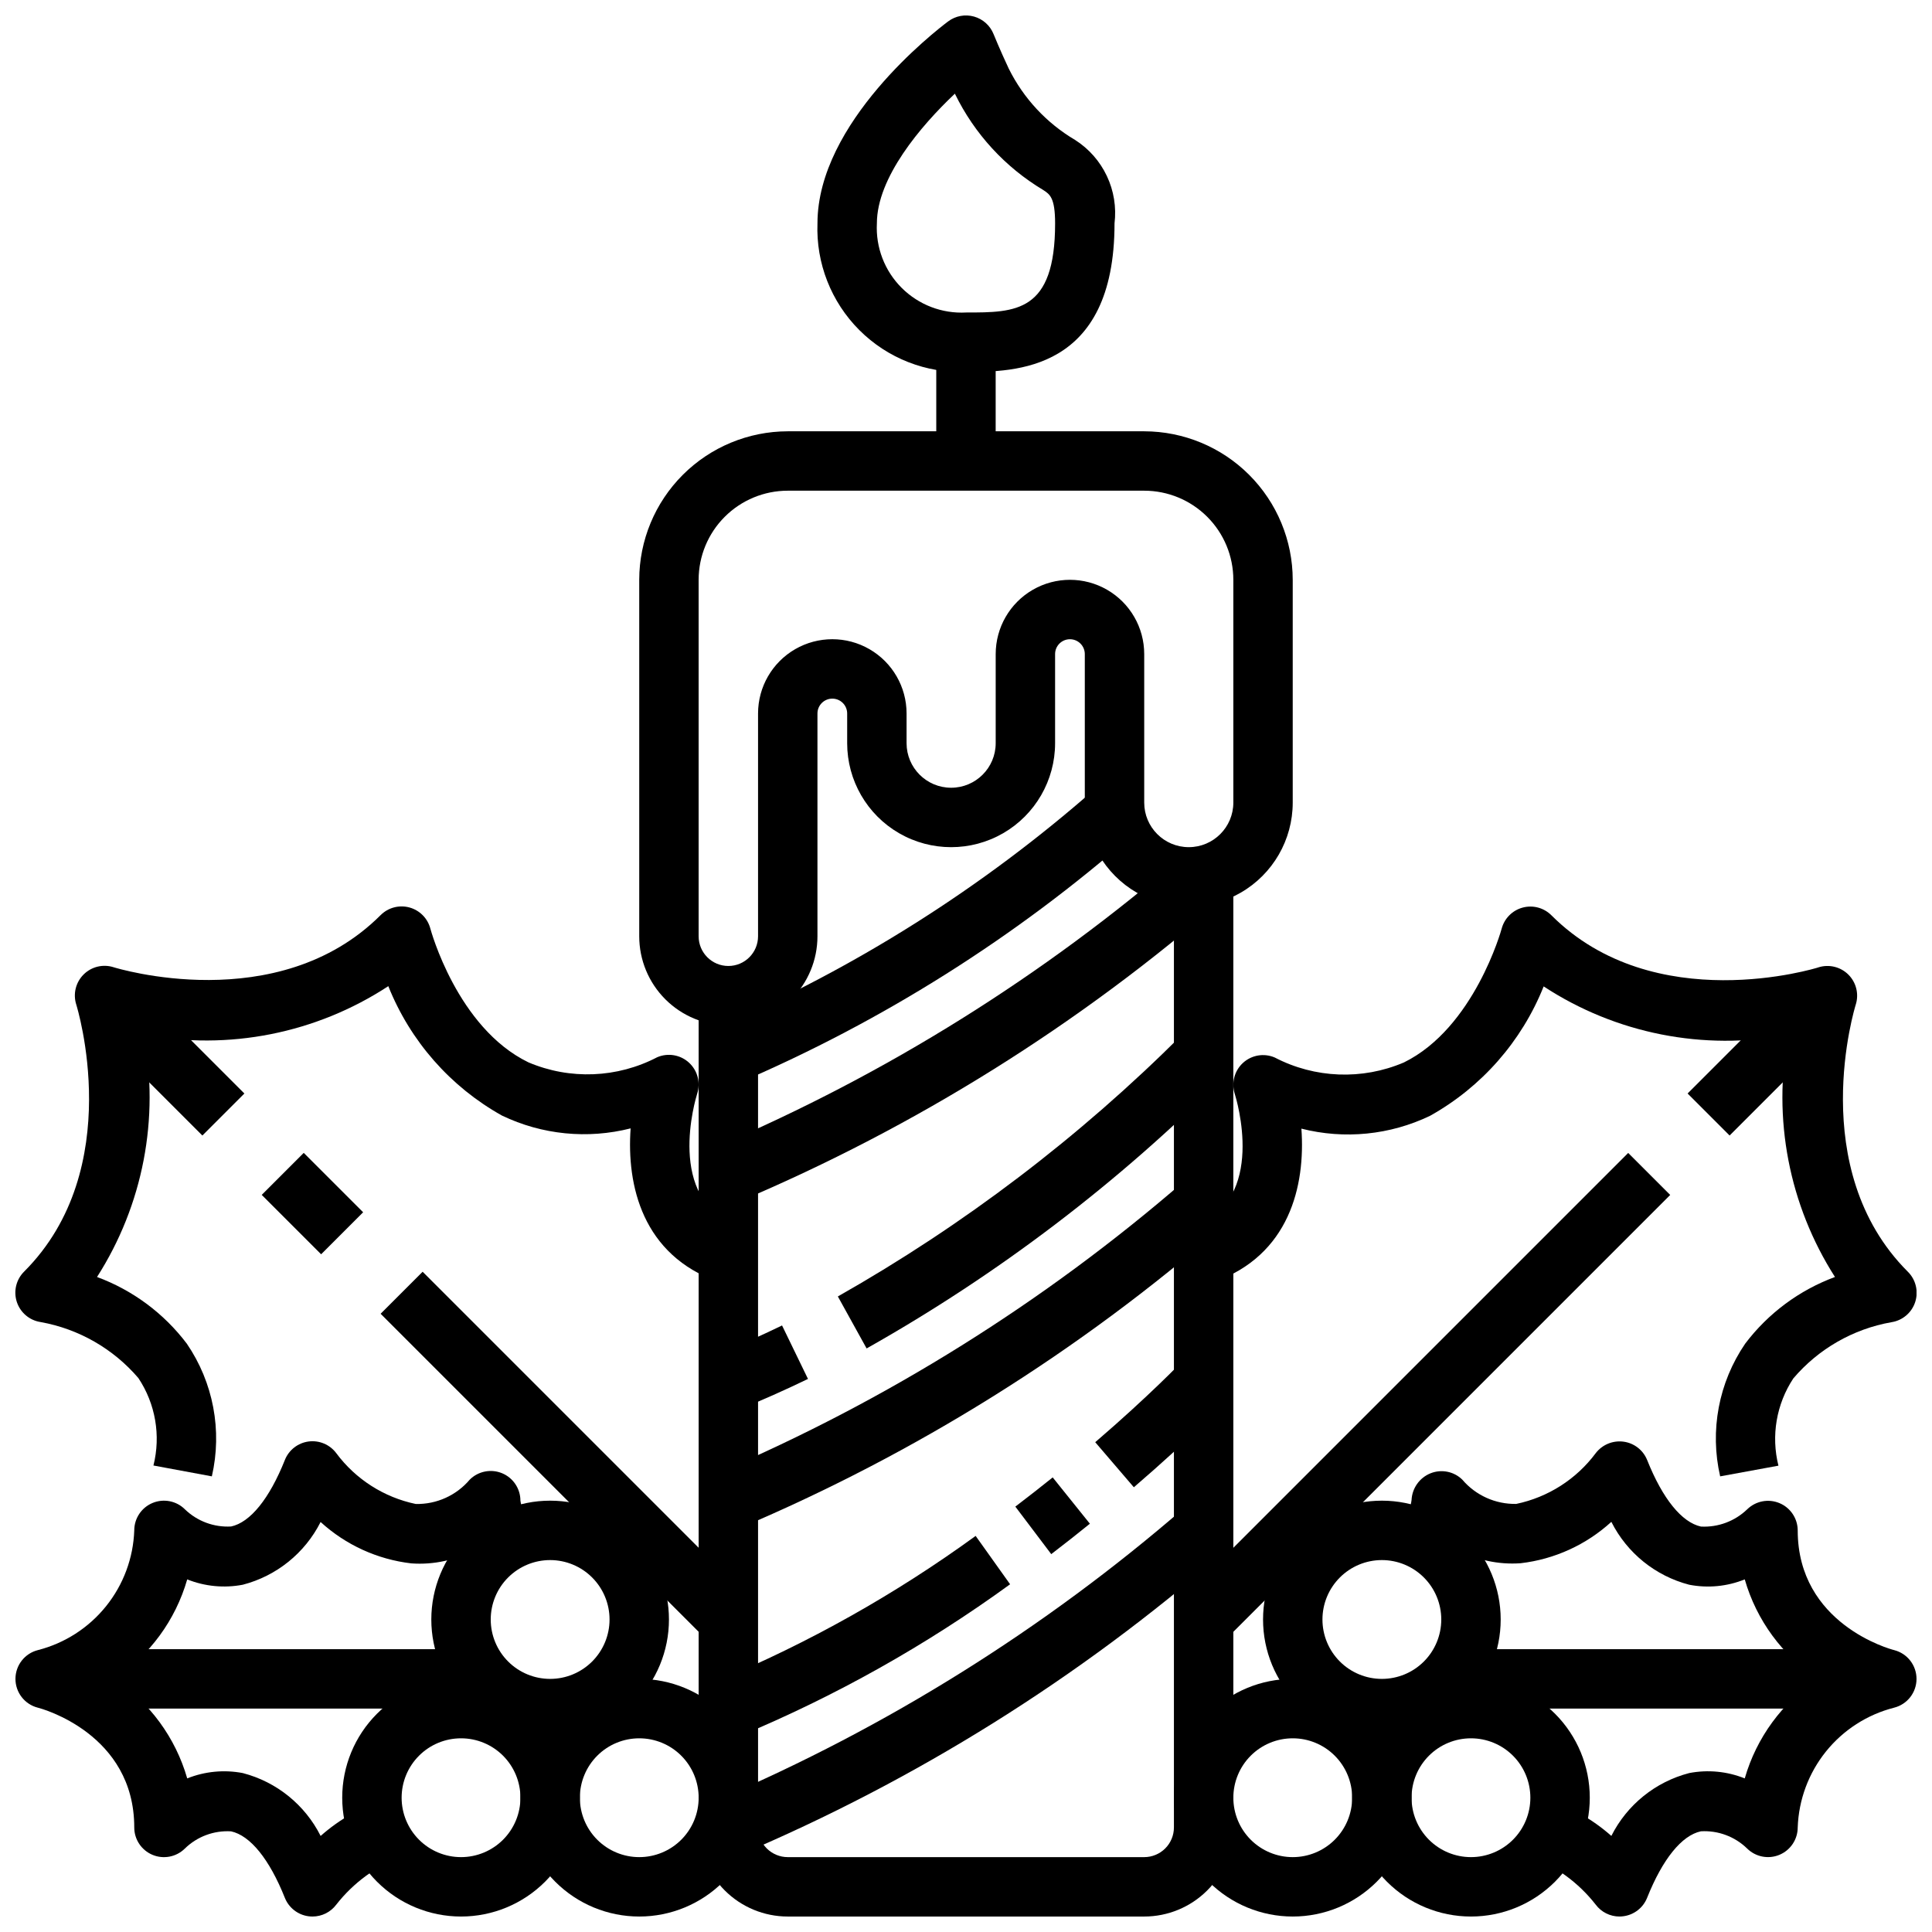
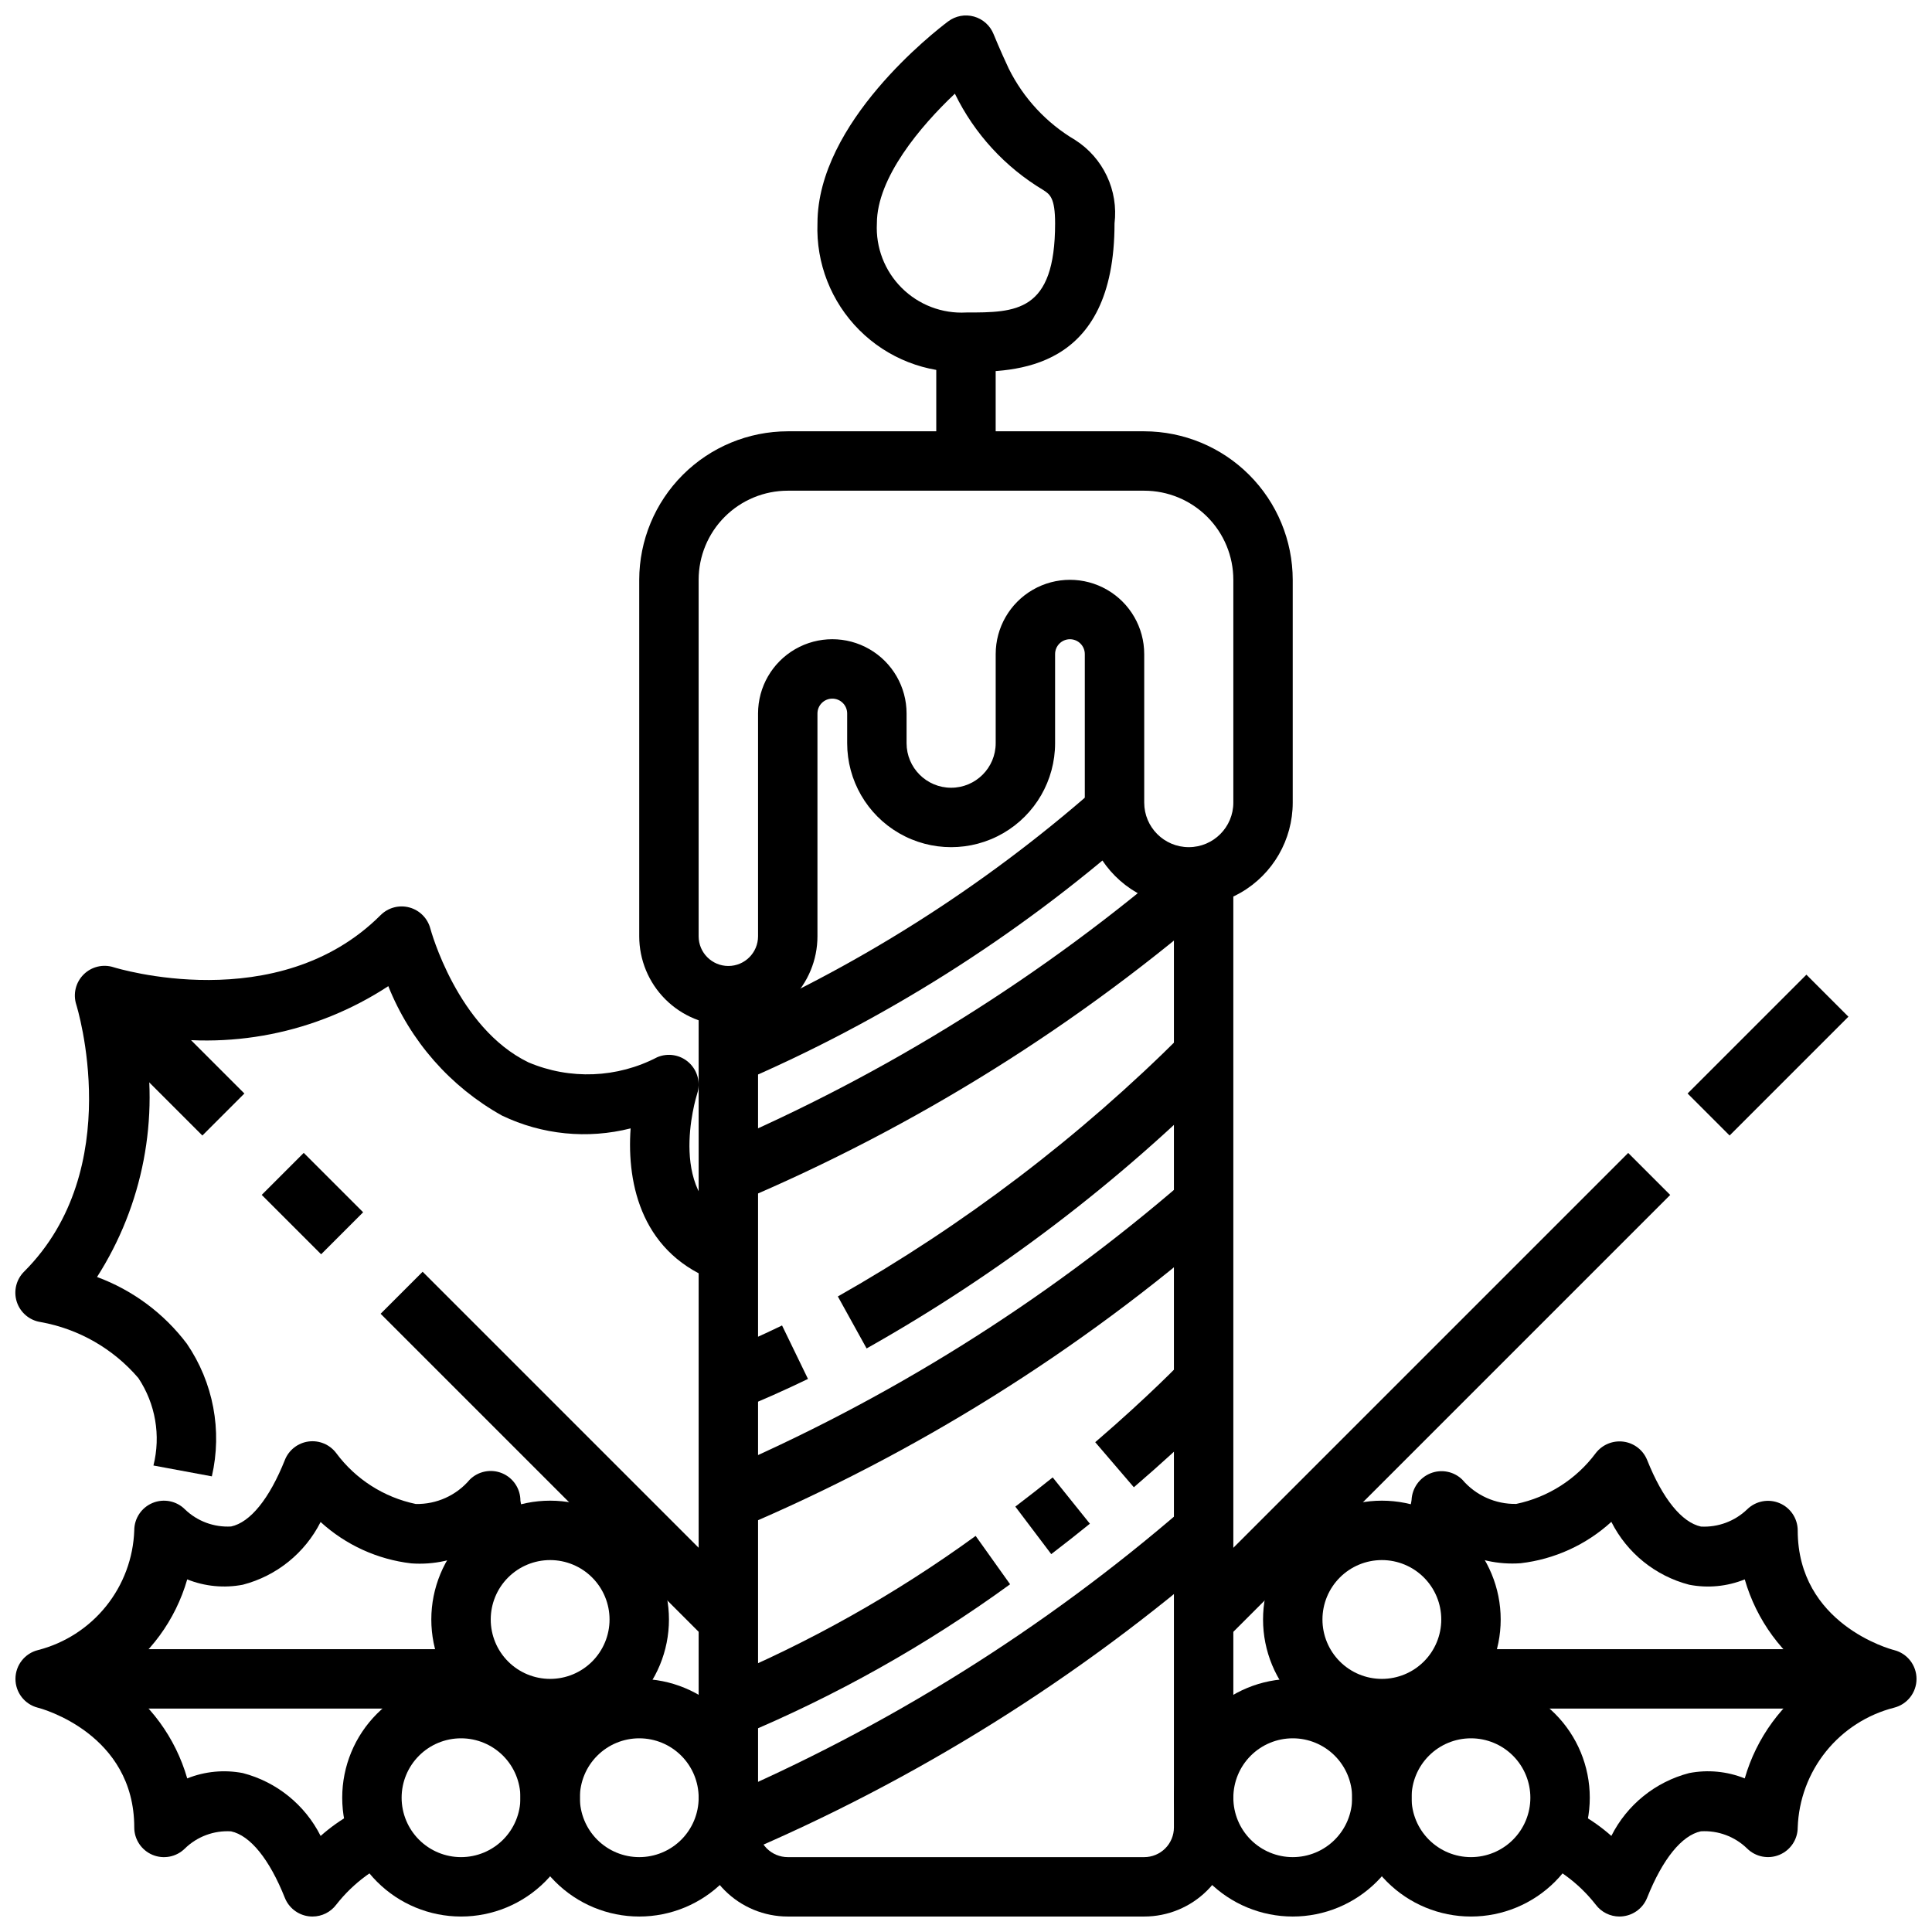
<svg xmlns="http://www.w3.org/2000/svg" width="800px" height="800px" version="1.1" viewBox="144 144 512 512">
  <defs>
    <clipPath id="j">
      <path d="m329 376h142v275.9h-142z" />
    </clipPath>
    <clipPath id="h">
      <path d="m360 148.09h80v94.906h-80z" />
    </clipPath>
    <clipPath id="g">
      <path d="m455 588h64v63.902h-64z" />
    </clipPath>
    <clipPath id="f">
      <path d="m502 588h64v63.902h-64z" />
    </clipPath>
    <clipPath id="e">
      <path d="m234 588h64v63.902h-64z" />
    </clipPath>
    <clipPath id="d">
      <path d="m281 588h64v63.902h-64z" />
    </clipPath>
    <clipPath id="c">
      <path d="m148.09 384h191.91v152h-191.91z" />
    </clipPath>
    <clipPath id="b">
      <path d="m460 384h191.9v152h-191.9z" />
    </clipPath>
    <clipPath id="a">
      <path d="m512 525h139.9v126.9h-139.9z" />
    </clipPath>
    <clipPath id="i">
      <path d="m148.09 525h139.91v126.9h-139.91z" />
    </clipPath>
  </defs>
  <g clip-path="url(#j)">
    <path d="m447.23 651.9h-94.465c-6.262 0-12.27-2.488-16.699-6.918-4.43-4.426-6.918-10.434-6.918-16.695v-220.42h15.742l0.004 220.42c0 2.086 0.828 4.09 2.305 5.566 1.477 1.473 3.481 2.305 5.566 2.305h94.465c2.09 0 4.09-0.832 5.566-2.305 1.477-1.477 2.305-3.481 2.305-5.566v-251.91h15.742l0.004 251.91c0 6.262-2.488 12.27-6.918 16.695-4.43 4.43-10.438 6.918-16.699 6.918z" />
  </g>
  <path d="m337.02 415.74c-6.266 0-12.27-2.488-16.699-6.918-4.43-4.426-6.918-10.434-6.918-16.699v-94.461c0.012-10.438 4.164-20.441 11.543-27.82 7.379-7.379 17.383-11.527 27.816-11.543h94.465c10.434 0.016 20.438 4.164 27.816 11.543s11.531 17.383 11.543 27.82v59.039c0 9.844-5.25 18.938-13.773 23.859-8.527 4.922-19.027 4.922-27.555 0-8.523-4.922-13.773-14.016-13.773-23.859v-39.359c0-2.176-1.766-3.938-3.938-3.938-2.176 0-3.938 1.762-3.938 3.938v23.617-0.004c0 9.844-5.25 18.941-13.773 23.863-8.527 4.922-19.027 4.922-27.555 0-8.523-4.922-13.773-14.02-13.773-23.863v-7.871c0-2.172-1.762-3.938-3.938-3.938-2.172 0-3.938 1.766-3.938 3.938v59.039c0 6.266-2.488 12.273-6.914 16.699-4.43 4.43-10.438 6.918-16.699 6.918zm15.742-141.7c-6.262 0-12.27 2.488-16.699 6.918-4.43 4.426-6.918 10.434-6.918 16.699v94.461c0 4.348 3.527 7.875 7.875 7.875 4.348 0 7.871-3.527 7.871-7.875v-59.039c0-7.031 3.75-13.527 9.84-17.043s13.59-3.516 19.68 0c6.09 3.516 9.84 10.012 9.84 17.043v7.871c0 6.523 5.289 11.809 11.809 11.809s11.809-5.285 11.809-11.809v-23.617 0.004c0-7.031 3.75-13.531 9.84-17.043 6.09-3.516 13.59-3.516 19.68 0 6.09 3.512 9.84 10.012 9.84 17.043v39.359c0 6.519 5.285 11.809 11.809 11.809 6.519 0 11.809-5.289 11.809-11.809v-59.039c0-6.266-2.488-12.273-6.918-16.699-4.43-4.43-10.438-6.918-16.699-6.918z" />
  <g clip-path="url(#h)">
    <path d="m400 242.56c-10.559 0.398-20.805-3.617-28.273-11.09-7.469-7.469-11.488-17.715-11.09-28.27 0-26.766 31.09-50.871 34.637-53.531 1.961-1.469 4.488-1.941 6.848-1.281 2.356 0.66 4.273 2.379 5.184 4.652 0.039 0.086 1.621 4.023 4.031 9.164v-0.004c3.91 7.867 10.02 14.43 17.586 18.895 3.644 2.324 6.559 5.633 8.406 9.547 1.848 3.91 2.551 8.262 2.031 12.559 0 39.359-26.586 39.359-39.359 39.359zm-2.945-73.738c-9.094 8.582-20.672 22.285-20.672 34.379-0.336 6.367 2.051 12.578 6.566 17.082 4.512 4.508 10.727 6.883 17.098 6.531 13.145 0 23.566 0 23.566-23.613 0-6.824-1.402-7.715-3.148-8.848-10.094-6.043-18.219-14.887-23.379-25.461z" />
  </g>
  <path d="m392.12 234.69h15.742v31.488h-15.742z" />
  <path d="m339.97 517.5-5.902-14.594c5.637-2.273 11.406-4.848 17.184-7.644l6.871 14.168c-6.09 2.945-12.191 5.66-18.152 8.07z" />
  <path d="m373.66 501.35-7.621-13.777c33.387-18.922 64.074-42.262 91.227-69.383l11.414 10.848h0.004c-28.203 28.355-60.18 52.688-95.023 72.312z" />
  <path d="m339.97 548.99-5.902-14.594c44.941-19.211 86.633-45.27 123.59-77.25l10.598 11.652c-38.254 33.34-81.555 60.41-128.29 80.191z" />
  <path d="m339.97 604.1-5.902-14.594v-0.004c24.25-10.105 47.234-23.02 68.488-38.469l9.133 12.816h-0.004c-22.25 16.172-46.32 29.68-71.715 40.25z" />
  <path d="m422.59 555.86-9.516-12.594c3.473-2.637 6.769-5.227 9.902-7.738l9.855 12.273c-3.234 2.629-6.652 5.305-10.242 8.059z" />
  <path d="m444.48 538.14-10.234-11.941c14.391-12.367 22.953-21.332 23.035-21.418l11.414 10.848c-0.387 0.383-9.164 9.578-24.215 22.512z" />
  <path d="m339.97 635.59-5.902-14.594v-0.004c44.941-19.211 86.633-45.27 123.59-77.246l10.598 11.652v-0.004c-38.254 33.344-81.555 60.41-128.29 80.195z" />
  <path d="m339.97 430.91-5.902-14.594c36.504-15.707 70.309-37.07 100.16-63.297l10.234 11.941c-31.145 27.344-66.41 49.602-104.5 65.949z" />
  <path d="m339.97 462.4-5.902-14.594c44.941-19.211 86.633-45.27 123.59-77.246l10.598 11.652v-0.004c-38.254 33.344-81.555 60.41-128.29 80.191z" />
  <g clip-path="url(#g)">
    <path d="m486.59 651.9c-8.352 0-16.359-3.316-22.266-9.223-5.902-5.902-9.223-13.914-9.223-22.266 0-8.352 3.32-16.359 9.223-22.266 5.906-5.902 13.914-9.223 22.266-9.223 8.352 0 16.359 3.32 22.266 9.223 5.906 5.906 9.223 13.914 9.223 22.266 0 8.352-3.316 16.363-9.223 22.266-5.906 5.906-13.914 9.223-22.266 9.223zm0-47.23c-4.176 0-8.18 1.656-11.133 4.609s-4.609 6.957-4.609 11.133c0 4.176 1.656 8.18 4.609 11.133s6.957 4.613 11.133 4.613c4.176 0 8.18-1.66 11.133-4.613s4.613-6.957 4.613-11.133c0-4.176-1.66-8.18-4.613-11.133s-6.957-4.609-11.133-4.609z" />
  </g>
  <path d="m510.21 604.67c-8.352 0-16.359-3.316-22.266-9.223s-9.223-13.914-9.223-22.266c0-8.352 3.316-16.359 9.223-22.266s13.914-9.223 22.266-9.223c8.352 0 16.359 3.316 22.266 9.223s9.223 13.914 9.223 22.266c0 8.352-3.316 16.359-9.223 22.266s-13.914 9.223-22.266 9.223zm0-47.23v-0.004c-4.176 0-8.18 1.66-11.133 4.613s-4.613 6.957-4.613 11.133c0 4.176 1.66 8.18 4.613 11.133s6.957 4.609 11.133 4.609 8.18-1.656 11.133-4.609 4.609-6.957 4.609-11.133c0-4.176-1.656-8.18-4.609-11.133s-6.957-4.613-11.133-4.613z" />
  <g clip-path="url(#f)">
    <path d="m533.82 651.9c-8.352 0-16.363-3.316-22.266-9.223-5.906-5.902-9.223-13.914-9.223-22.266 0-8.352 3.316-16.359 9.223-22.266 5.902-5.902 13.914-9.223 22.266-9.223 8.352 0 16.359 3.32 22.266 9.223 5.902 5.906 9.223 13.914 9.223 22.266 0 8.352-3.32 16.363-9.223 22.266-5.906 5.906-13.914 9.223-22.266 9.223zm0-47.23c-4.176 0-8.18 1.656-11.133 4.609s-4.613 6.957-4.613 11.133c0 4.176 1.66 8.18 4.613 11.133s6.957 4.613 11.133 4.613 8.18-1.66 11.133-4.613 4.609-6.957 4.609-11.133c0-4.176-1.656-8.18-4.609-11.133s-6.957-4.609-11.133-4.609z" />
  </g>
  <g clip-path="url(#e)">
    <path d="m266.18 651.9c-8.352 0-16.363-3.316-22.266-9.223-5.906-5.902-9.223-13.914-9.223-22.266 0-8.352 3.316-16.359 9.223-22.266 5.902-5.902 13.914-9.223 22.266-9.223 8.348 0 16.359 3.32 22.266 9.223 5.902 5.906 9.223 13.914 9.223 22.266 0 8.352-3.32 16.363-9.223 22.266-5.906 5.906-13.918 9.223-22.266 9.223zm0-47.23c-4.176 0-8.184 1.656-11.133 4.609-2.953 2.953-4.613 6.957-4.613 11.133 0 4.176 1.66 8.18 4.613 11.133 2.949 2.953 6.957 4.613 11.133 4.613s8.18-1.66 11.133-4.613c2.949-2.953 4.609-6.957 4.609-11.133 0-4.176-1.66-8.18-4.609-11.133-2.953-2.953-6.957-4.609-11.133-4.609z" />
  </g>
  <path d="m289.79 604.67c-8.352 0-16.359-3.316-22.266-9.223-5.902-5.906-9.223-13.914-9.223-22.266 0-8.352 3.32-16.359 9.223-22.266 5.906-5.906 13.914-9.223 22.266-9.223 8.352 0 16.363 3.316 22.266 9.223 5.906 5.906 9.223 13.914 9.223 22.266 0 8.352-3.316 16.359-9.223 22.266-5.902 5.906-13.914 9.223-22.266 9.223zm0-47.23v-0.004c-4.176 0-8.18 1.66-11.133 4.613s-4.609 6.957-4.609 11.133c0 4.176 1.656 8.18 4.609 11.133s6.957 4.609 11.133 4.609c4.176 0 8.18-1.656 11.133-4.609s4.613-6.957 4.613-11.133c0-4.176-1.66-8.18-4.613-11.133s-6.957-4.613-11.133-4.613z" />
  <g clip-path="url(#d)">
    <path d="m313.41 651.9c-8.352 0-16.359-3.316-22.266-9.223-5.906-5.902-9.223-13.914-9.223-22.266 0-8.352 3.316-16.359 9.223-22.266 5.906-5.902 13.914-9.223 22.266-9.223s16.359 3.32 22.266 9.223c5.906 5.906 9.223 13.914 9.223 22.266 0 8.352-3.316 16.363-9.223 22.266-5.906 5.906-13.914 9.223-22.266 9.223zm0-47.23c-4.176 0-8.18 1.656-11.133 4.609-2.953 2.953-4.609 6.957-4.609 11.133 0 4.176 1.656 8.18 4.609 11.133 2.953 2.953 6.957 4.613 11.133 4.613s8.18-1.66 11.133-4.613c2.953-2.953 4.609-6.957 4.609-11.133 0-4.176-1.656-8.18-4.609-11.133-2.953-2.953-6.957-4.609-11.133-4.609z" />
  </g>
  <g clip-path="url(#c)">
    <path d="m200.14 535.25-15.477-2.875v0.004c1.992-7.941 0.543-16.355-3.992-23.176-6.66-7.785-15.809-13.027-25.891-14.84-2.949-0.438-5.394-2.504-6.324-5.34-0.926-2.832-0.172-5.945 1.945-8.043 27.309-27.309 13.949-70.305 13.816-70.738-0.906-2.812-0.16-5.898 1.934-7.988 2.094-2.09 5.18-2.828 7.992-1.914 0.41 0.125 43.414 13.469 70.723-13.824v0.004c1.996-2 4.91-2.773 7.637-2.031 2.723 0.742 4.84 2.887 5.551 5.617 0.07 0.242 7.086 26.254 25.977 35.426 11.012 4.676 23.535 4.18 34.141-1.355 2.84-1.211 6.125-0.656 8.402 1.422 2.281 2.082 3.137 5.301 2.188 8.238-0.355 1.125-8.66 28.184 10.887 35.039l-5.211 14.855c-20.184-7.086-24.402-25.578-23.316-40.699-11.414 2.898-23.48 1.699-34.094-3.394-13.68-7.637-24.312-19.746-30.121-34.297-19.125 12.527-42.371 17.129-64.824 12.832 4.238 22.207-0.188 45.195-12.367 64.242 9.453 3.496 17.711 9.625 23.789 17.664 7.031 10.281 9.438 23.039 6.637 35.172z" />
  </g>
  <path d="m244.87 492.16 11.133-11.133 86.59 86.59-11.133 11.133z" />
  <path d="m213.36 460.66 11.133-11.133 15.742 15.738-11.133 11.133z" />
  <path d="m166.15 413.44 11.133-11.133 31.48 31.484-11.133 11.133z" />
  <g clip-path="url(#b)">
-     <path d="m599.86 535.25c-2.801-12.133-0.395-24.891 6.637-35.172 6.082-8.039 14.336-14.168 23.789-17.664-12.164-19.027-16.594-41.984-12.375-64.172-22.453 4.293-45.699-0.305-64.824-12.832-5.809 14.551-16.441 26.66-30.117 34.297-10.613 5.094-22.68 6.293-34.086 3.394 1.094 15.113-3.148 33.621-23.301 40.691l-5.211-14.855c19.555-6.863 11.219-33.906 10.855-35.047h-0.004c-0.941-2.938-0.082-6.152 2.199-8.23 2.281-2.074 5.562-2.625 8.398-1.41 10.633 5.539 23.184 6.023 34.211 1.32 18.648-9.148 25.844-35.164 25.914-35.426v0.004c0.711-2.734 2.828-4.879 5.555-5.621 2.723-0.742 5.637 0.035 7.633 2.031 27.316 27.316 70.312 13.965 70.738 13.816v-0.004c2.812-0.906 5.902-0.16 7.988 1.934 2.09 2.094 2.828 5.184 1.914 7.996-0.125 0.418-13.484 43.414 13.824 70.723v-0.004c2.117 2.098 2.871 5.211 1.945 8.047-0.926 2.832-3.375 4.898-6.324 5.336-10.129 1.793-19.316 7.062-25.977 14.902-4.492 6.812-5.918 15.199-3.938 23.113z" />
-   </g>
+     </g>
  <path d="m457.41 567.62 118.08-118.08 11.133 11.133-118.08 118.08z" />
  <path d="m591.23 433.79 31.488-31.488 11.133 11.133-31.488 31.488z" />
  <g clip-path="url(#a)">
    <path d="m573.18 651.9c-2.477 0-4.812-1.164-6.297-3.148-4.57-5.848-10.68-10.305-17.641-12.879l4.18-15.176c6.504 1.973 12.512 5.332 17.602 9.84 4.16-8.262 11.68-14.332 20.633-16.656 4.941-0.953 10.051-0.461 14.719 1.414 3.109-10.809 9.969-20.156 19.344-26.371-9.375-6.215-16.234-15.562-19.344-26.371-4.668 1.883-9.777 2.375-14.719 1.418-8.957-2.328-16.473-8.402-20.633-16.664-6.664 6.086-15.07 9.922-24.035 10.965-5.93 0.43-11.859-0.871-17.066-3.746-1.793 3.004-4.07 5.688-6.746 7.941l-10.234-11.988c2.824-2.195 4.668-5.414 5.133-8.957 0.148-3.144 2.117-5.914 5.039-7.086 2.887-1.148 6.176-0.492 8.398 1.676 3.562 4.184 8.812 6.547 14.305 6.441 8.43-1.758 15.926-6.543 21.066-13.453 1.727-2.246 4.516-3.406 7.328-3.047 2.824 0.363 5.231 2.223 6.297 4.863 4.109 10.297 9.18 16.531 14.258 17.641 4.543 0.238 8.984-1.418 12.262-4.574 2.262-2.211 5.625-2.859 8.543-1.641 2.918 1.215 4.824 4.062 4.84 7.223 0 24.797 24.512 31.488 25.559 31.73l0.004 0.004c3.492 0.891 5.93 4.043 5.922 7.644-0.008 3.606-2.465 6.742-5.961 7.617-7.113 1.82-13.441 5.894-18.043 11.613-4.598 5.723-7.223 12.777-7.481 20.113 0 3.18-1.918 6.051-4.859 7.269-2.941 1.219-6.324 0.543-8.578-1.707-3.258-3.156-7.695-4.801-12.223-4.531-5.078 1.086-10.148 7.344-14.258 17.641-1.062 2.644-3.473 4.508-6.297 4.871-0.336 0.047-0.676 0.07-1.016 0.07z" />
  </g>
  <path d="m525.95 581.05h118.08v15.742h-118.08z" />
  <g clip-path="url(#i)">
    <path d="m226.81 651.9c-0.352 0-0.703-0.023-1.055-0.07-2.809-0.375-5.199-2.234-6.258-4.863-4.109-10.297-9.18-16.531-14.258-17.641h0.004c-4.551-0.281-9.008 1.383-12.266 4.57-2.262 2.231-5.641 2.883-8.566 1.656-2.93-1.227-4.836-4.094-4.832-7.266 0-24.797-24.512-31.488-25.562-31.734-3.492-0.891-5.93-4.043-5.922-7.648 0.012-3.602 2.465-6.742 5.965-7.613 7.109-1.824 13.438-5.898 18.039-11.617 4.602-5.719 7.227-12.773 7.481-20.109 0-3.184 1.918-6.051 4.859-7.269s6.328-0.547 8.578 1.703c3.266 3.152 7.695 4.793 12.227 4.535 5.078-1.086 10.148-7.344 14.258-17.641h-0.004c1.059-2.644 3.461-4.508 6.281-4.883 2.82-0.371 5.625 0.809 7.332 3.09 5.137 6.914 12.629 11.707 21.062 13.469 5.496 0.121 10.754-2.246 14.305-6.441 2.25-2.25 5.637-2.922 8.578-1.707 2.941 1.219 4.859 4.09 4.859 7.273 0.516 3.465 2.336 6.602 5.086 8.77l-10.234 11.973c-2.652-2.234-4.922-4.894-6.707-7.871-5.203 2.879-11.133 4.18-17.066 3.746-8.961-1.043-17.371-4.879-24.031-10.965-4.168 8.246-11.684 14.305-20.625 16.625-4.941 0.945-10.051 0.453-14.723-1.418-3.109 10.809-9.965 20.156-19.34 26.371 9.375 6.215 16.23 15.562 19.34 26.371 4.672-1.871 9.781-2.359 14.723-1.414 8.953 2.324 16.473 8.398 20.633 16.664 5.09-4.519 11.102-7.879 17.617-9.848l4.164 15.176c-6.961 2.574-13.07 7.035-17.641 12.879-1.488 1.984-3.82 3.148-6.301 3.148z" />
  </g>
  <path d="m155.96 581.05h118.08v15.742h-118.08z" />
</svg>